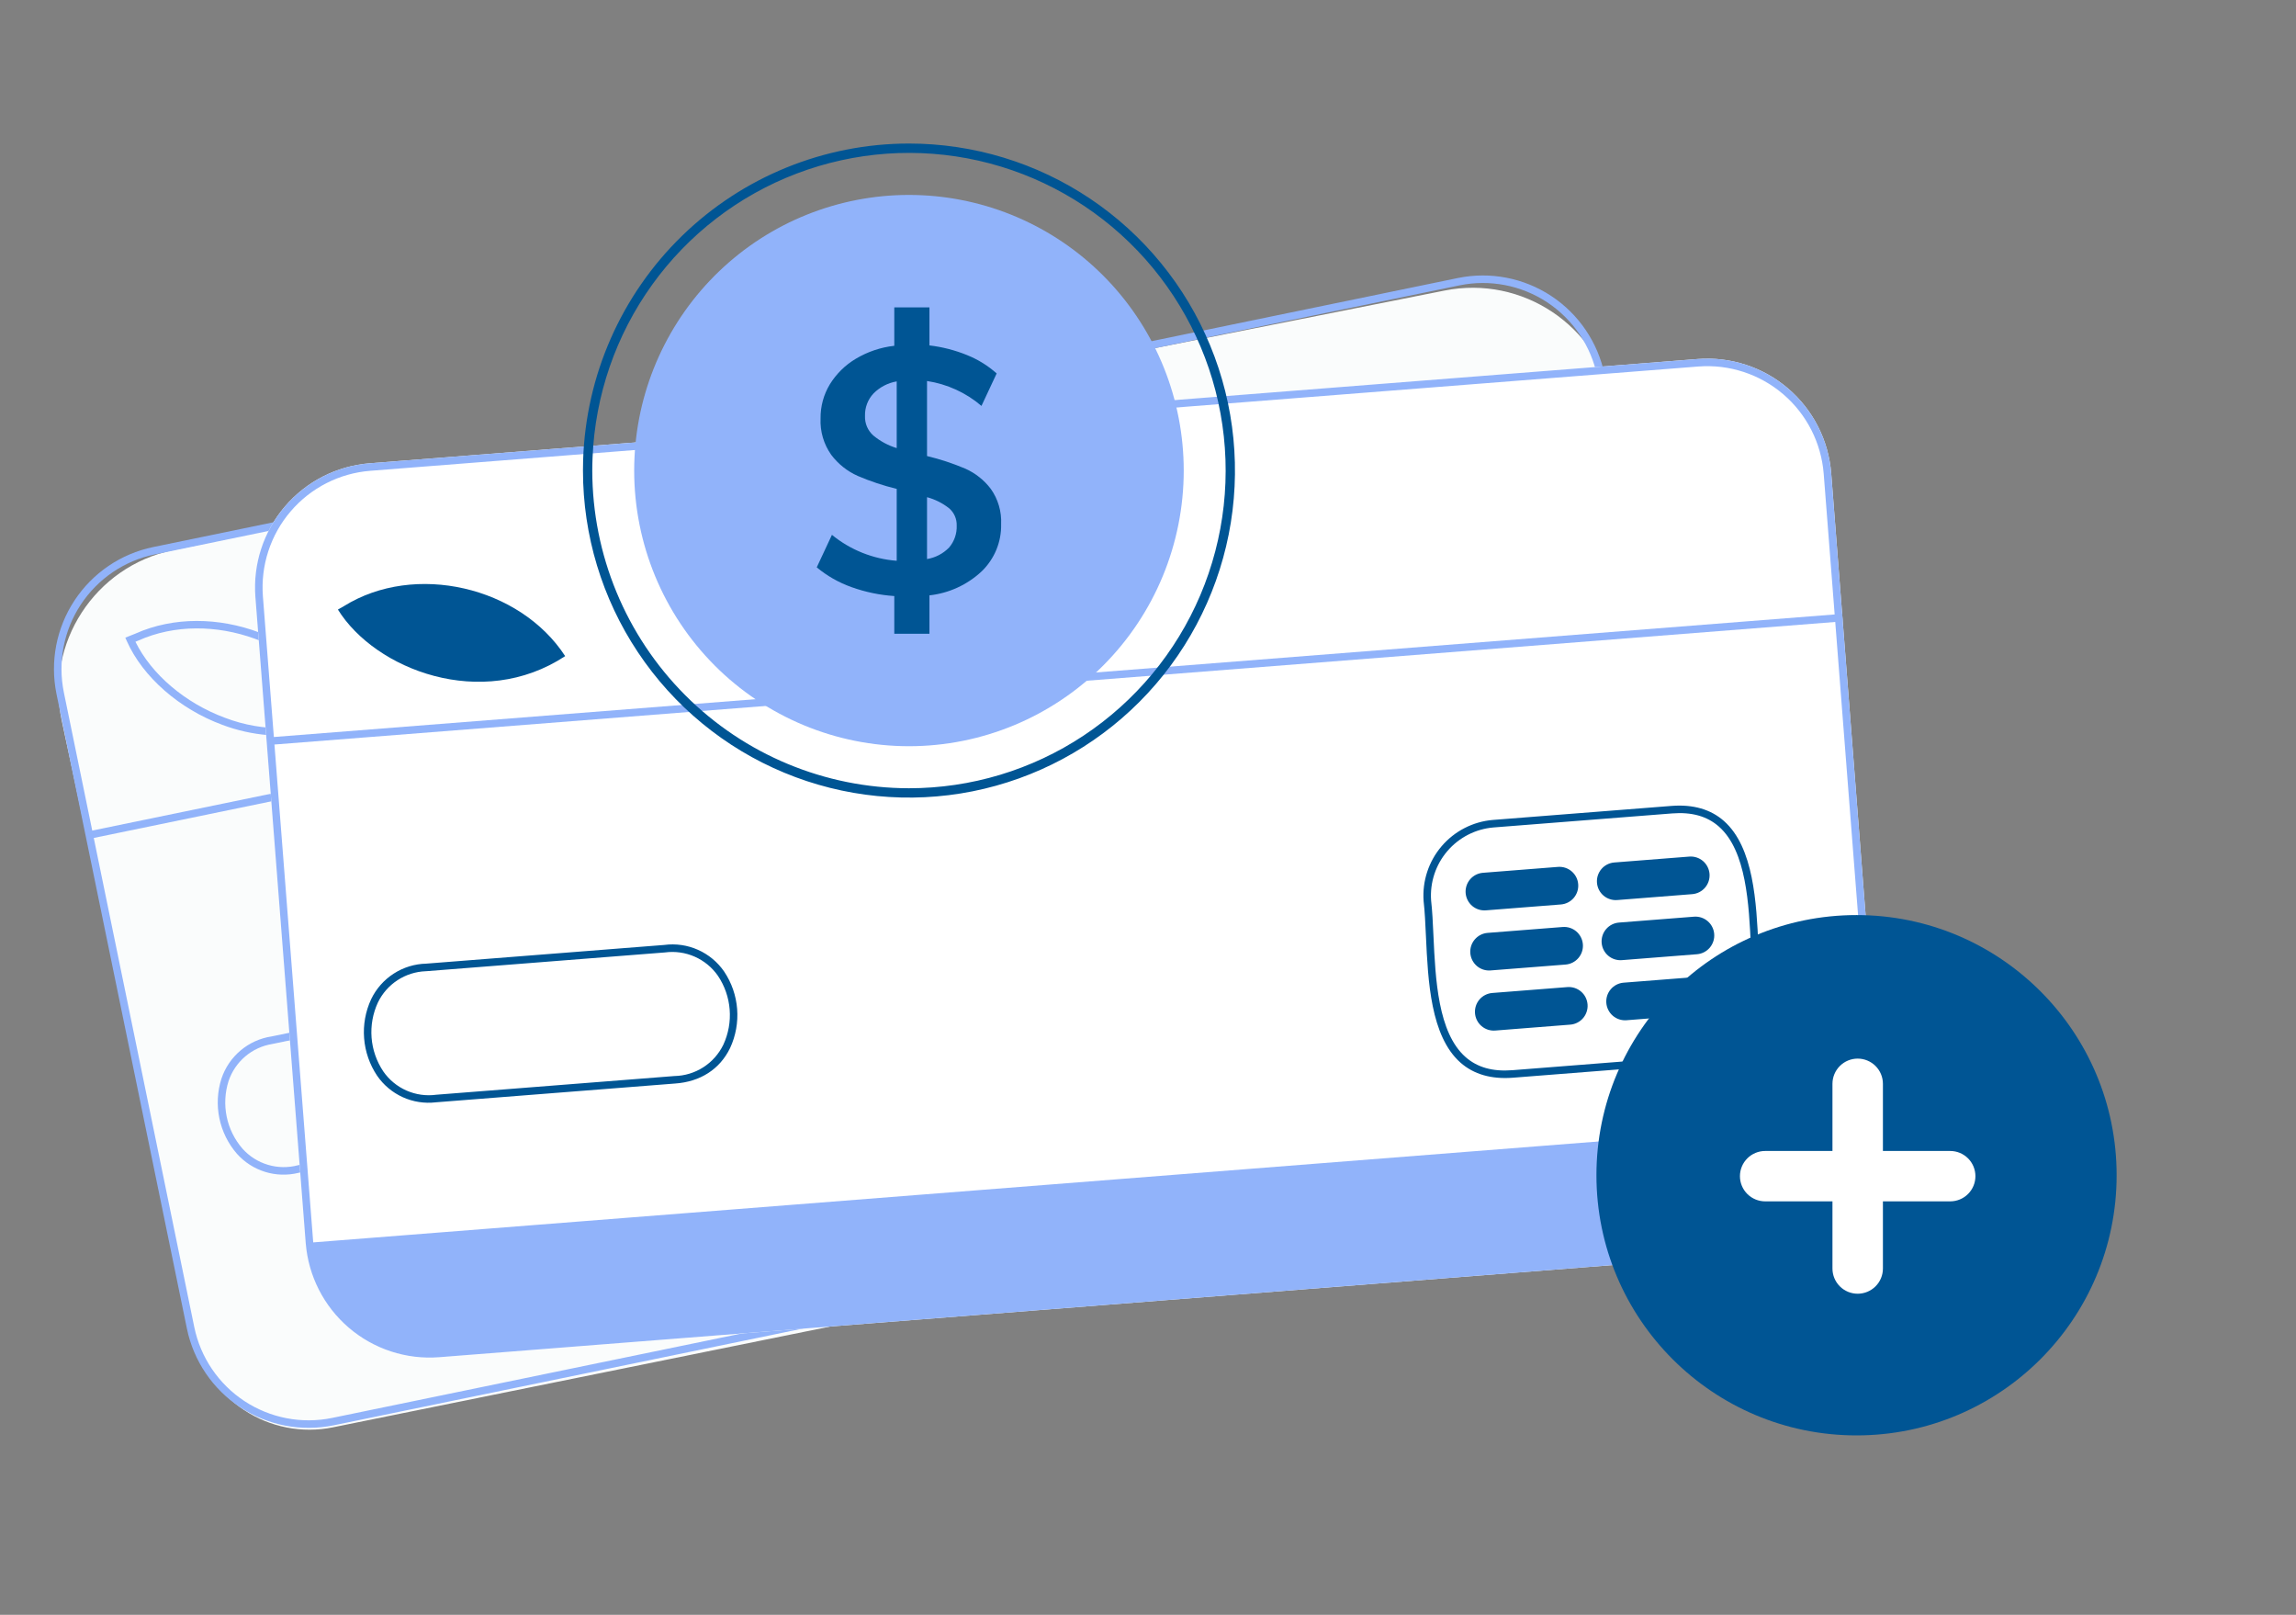
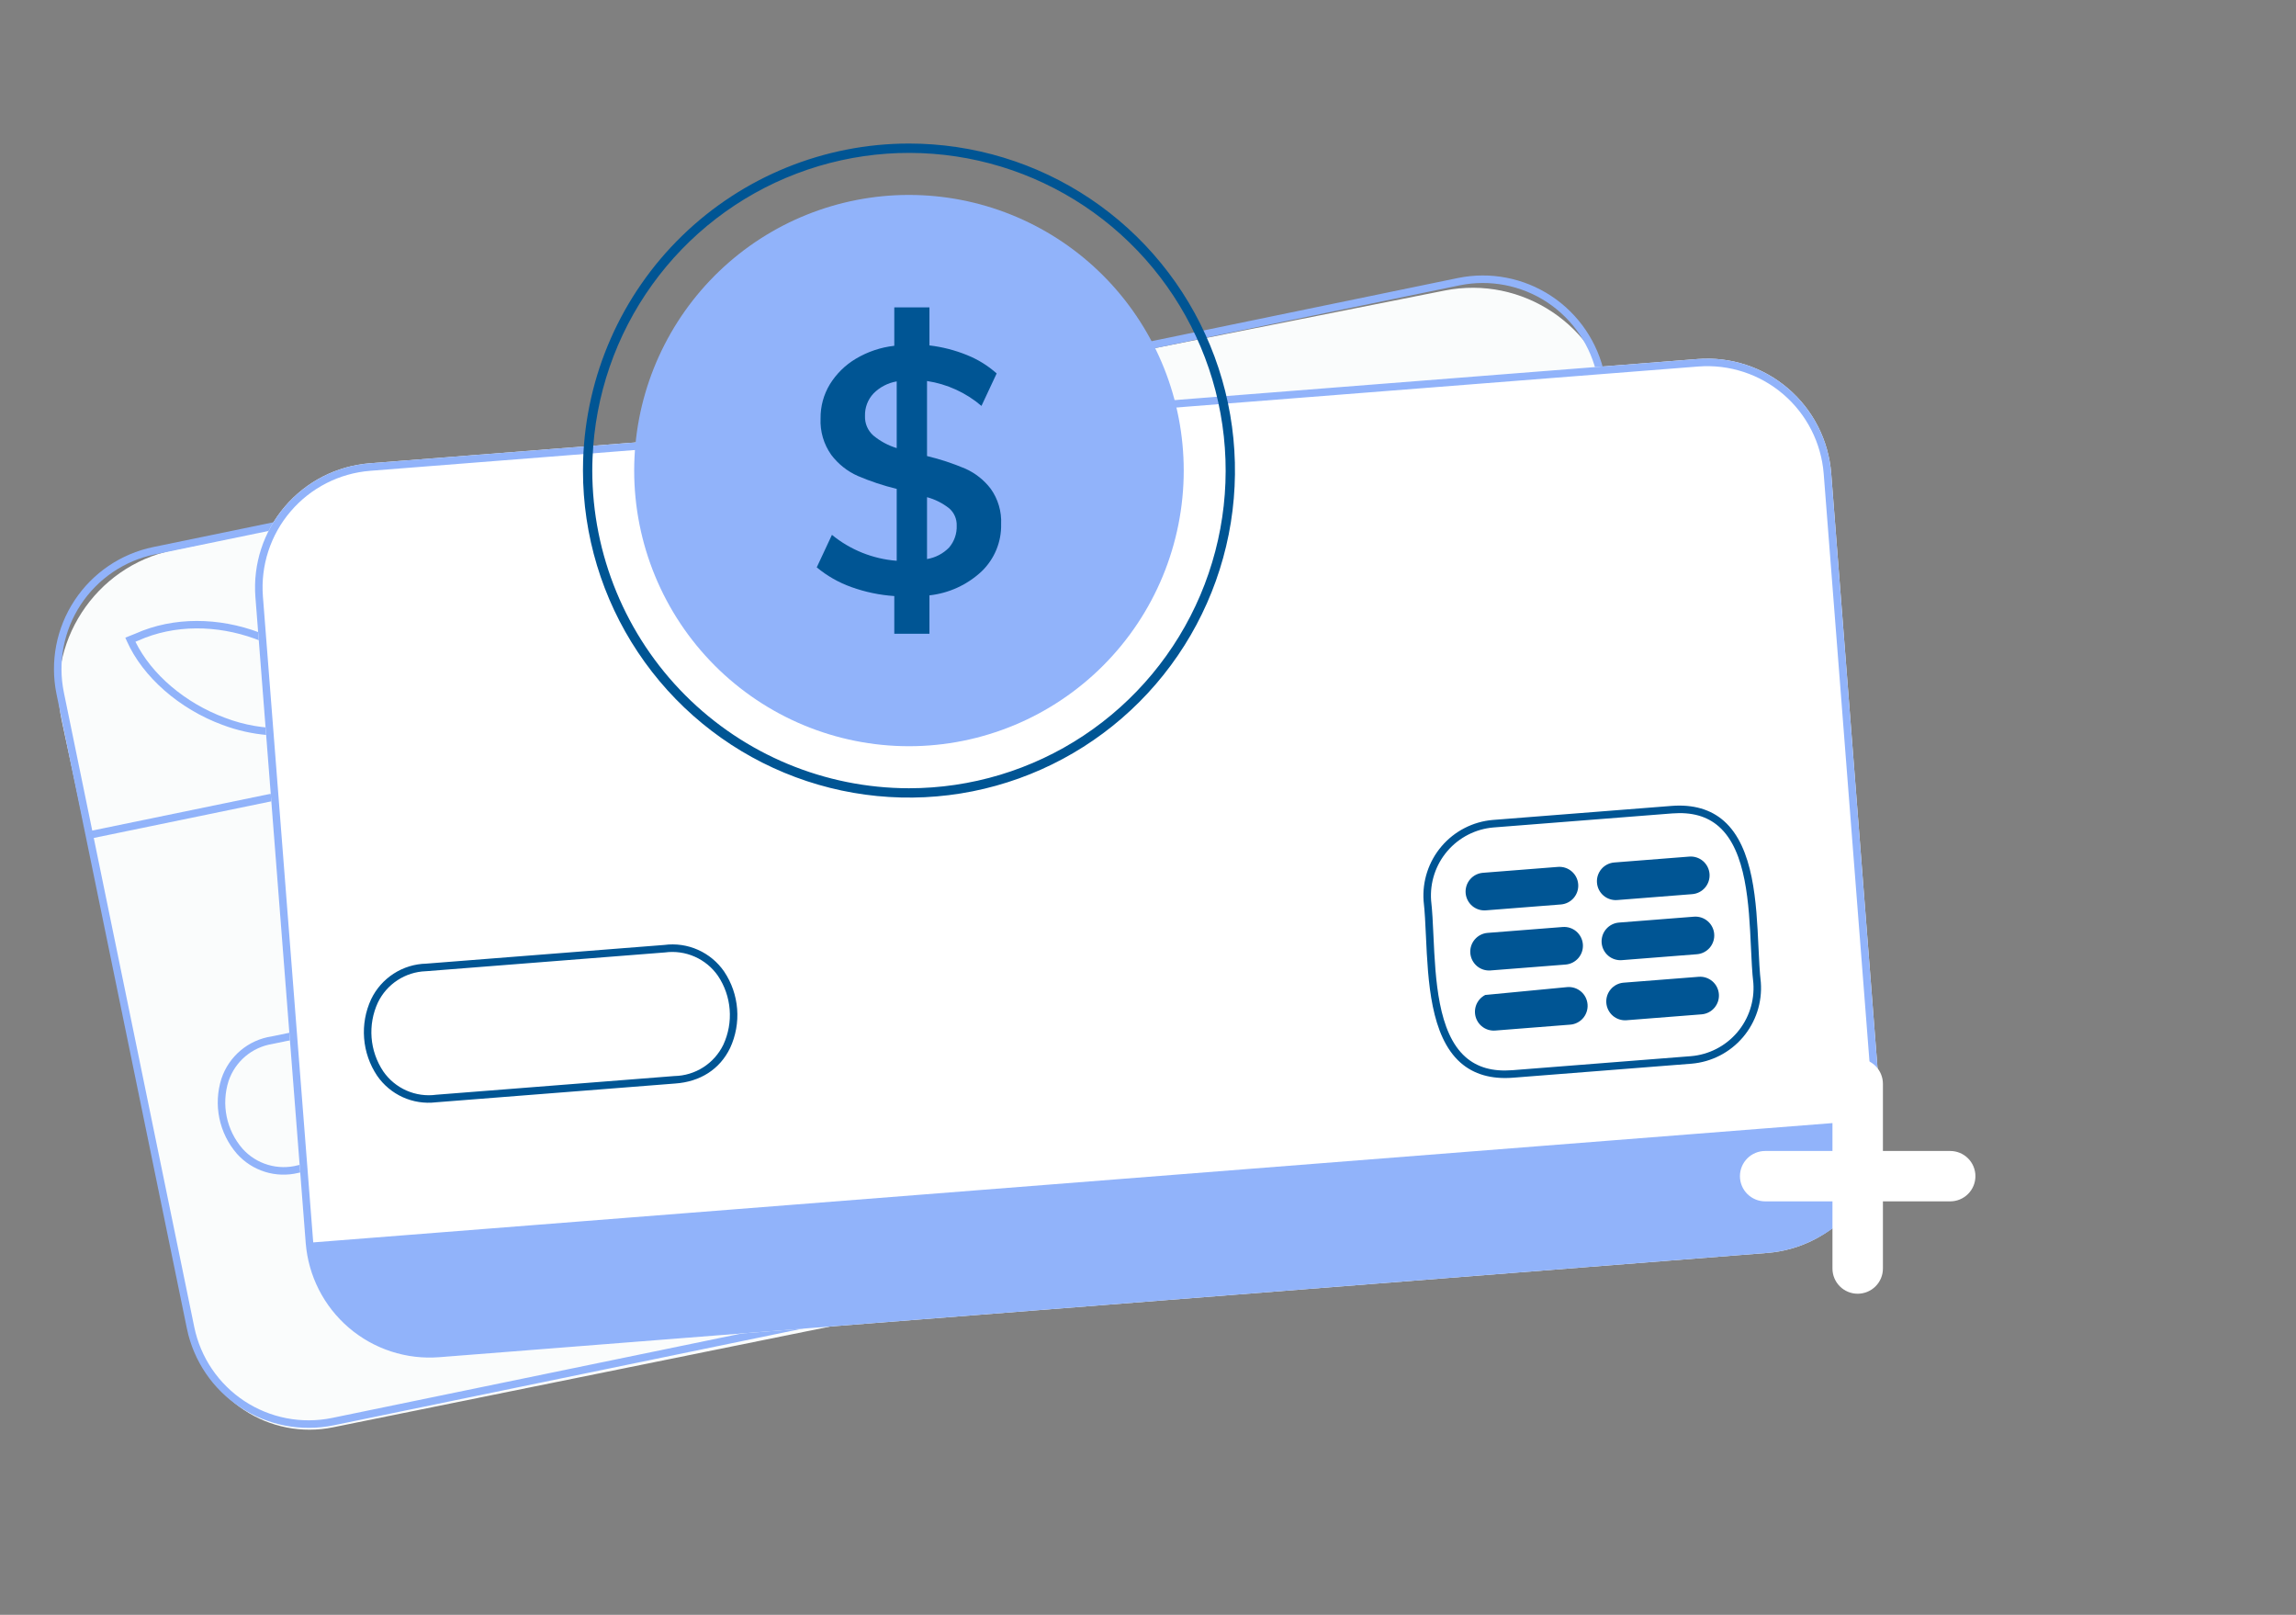
<svg xmlns="http://www.w3.org/2000/svg" width="128" height="90" viewBox="0 0 128 90" fill="none">
  <rect x="0" y="0" width="128" height="90" fill="#808080" stroke="none" />
  <g clip-path="url(#clip0_306_1821)">
    <path d="M96.853 56.74L96.891 56.927C97.238 58.647 96.888 60.435 95.918 61.898C94.948 63.36 93.438 64.377 91.719 64.725L18.562 79.55C16.844 79.899 15.058 79.549 13.597 78.579C12.136 77.609 11.12 76.098 10.773 74.379L10.735 74.191L3.444 40.173C2.515 35.841 5.284 31.579 9.619 30.667L42.701 23.71L80.538 16.193C84.863 15.334 89.068 18.136 89.94 22.458L96.853 56.74Z" fill="#FAFCFC" />
    <path d="M17.532 40.819C15.814 41.163 14.035 41.017 12.396 40.398C10 39.515 7.961 37.729 7.075 35.739L6.986 35.539L7.539 35.318C11.853 33.388 17.626 35.551 19.653 39.86L19.742 40.049L19.554 40.139C18.91 40.447 18.231 40.675 17.532 40.819ZM7.551 35.766C8.437 37.577 10.328 39.188 12.541 40.004C14.688 40.828 17.074 40.773 19.181 39.849C17.167 35.861 11.76 33.885 7.706 35.703L7.551 35.766Z" fill="#91B3FA" />
    <path d="M16.635 65.368C16.021 65.518 15.377 65.499 14.773 65.311C14.169 65.123 13.628 64.774 13.207 64.302C12.717 63.737 12.38 63.055 12.229 62.321C12.078 61.588 12.118 60.828 12.346 60.115C12.55 59.502 12.92 58.959 13.415 58.543C13.909 58.128 14.508 57.858 15.147 57.763L28.184 55.076C28.807 54.912 29.464 54.924 30.081 55.111C30.698 55.297 31.252 55.65 31.681 56.131C32.172 56.696 32.509 57.378 32.659 58.111C32.81 58.845 32.769 59.605 32.541 60.318C32.119 61.568 31.123 62.395 29.74 62.666L16.703 65.353C16.68 65.358 16.658 65.363 16.635 65.368ZM15.167 58.187C14.614 58.278 14.096 58.518 13.669 58.881C13.242 59.245 12.922 59.718 12.743 60.249C12.538 60.892 12.502 61.576 12.638 62.237C12.774 62.898 13.078 63.512 13.52 64.021C13.9 64.446 14.391 64.757 14.938 64.919C15.484 65.082 16.065 65.09 16.616 64.942L29.659 62.254C30.224 62.172 30.755 61.935 31.193 61.569C31.632 61.204 31.961 60.724 32.144 60.183C32.349 59.541 32.386 58.856 32.25 58.196C32.114 57.535 31.811 56.921 31.369 56.412C30.988 55.987 30.497 55.676 29.95 55.513C29.404 55.35 28.823 55.34 28.271 55.486L15.227 58.175C15.207 58.179 15.187 58.183 15.167 58.187L15.167 58.187Z" fill="#91B3FA" />
    <path d="M91.04 28.583L4.98 46.324L5.065 46.735L91.124 28.994L91.04 28.583Z" fill="#91B3FA" />
    <path d="M91.339 64.442L18.596 79.439C16.797 79.807 14.927 79.447 13.394 78.436C11.861 77.426 10.791 75.848 10.42 74.049L3.149 38.675C2.781 36.875 3.142 35.002 4.152 33.468C5.162 31.933 6.738 30.862 8.535 30.49L81.279 15.494C83.077 15.125 84.948 15.486 86.481 16.496C88.013 17.506 89.083 19.084 89.455 20.883L96.725 56.258C97.093 58.057 96.732 59.93 95.723 61.464C94.713 62.999 93.136 64.07 91.339 64.442ZM8.62 30.901C6.932 31.251 5.451 32.257 4.502 33.699C3.553 35.14 3.215 36.899 3.56 38.59L10.831 73.965C11.18 75.655 12.185 77.137 13.625 78.086C15.065 79.035 16.822 79.373 18.511 79.027L91.254 64.031C92.943 63.681 94.424 62.675 95.372 61.233C96.321 59.792 96.66 58.033 96.314 56.342L89.044 20.968C88.695 19.277 87.69 17.796 86.25 16.846C84.81 15.897 83.052 15.559 81.363 15.905L8.62 30.901Z" fill="#91B3FA" />
    <path d="M98.529 69.83L24.484 75.642C22.654 75.784 20.842 75.193 19.448 74C18.053 72.806 17.188 71.108 17.043 69.276L14.238 33.271C14.098 31.44 14.689 29.627 15.882 28.23C17.075 26.833 18.773 25.967 20.603 25.821L94.648 20.009C96.478 19.867 98.289 20.458 99.684 21.651C101.079 22.845 101.944 24.543 102.088 26.375L104.893 62.38C105.034 64.211 104.443 66.024 103.25 67.421C102.056 68.818 100.359 69.684 98.529 69.83Z" fill="white" />
    <path d="M104.892 62.379L104.907 62.57C105.043 64.32 104.478 66.052 103.338 67.386C102.198 68.72 100.576 69.546 98.827 69.683L24.412 75.525C22.664 75.662 20.934 75.099 19.601 73.959C18.269 72.819 17.444 71.196 17.308 69.447L17.293 69.256L104.892 62.379Z" fill="#91B3FA" />
-     <path d="M31.508 36.568C26.866 39.624 20.918 37.324 18.838 33.973L19.17 33.784C23.121 31.319 28.988 32.693 31.508 36.568Z" fill="#005594" />
    <path d="M84.344 60.065C83.143 60.159 82.16 59.876 81.422 59.225C79.754 57.752 79.611 54.672 79.496 52.197C79.463 51.477 79.431 50.796 79.366 50.23L79.365 50.221C79.284 49.11 79.644 48.012 80.367 47.165C81.09 46.318 82.118 45.791 83.227 45.698L93.187 44.916C94.386 44.822 95.369 45.104 96.106 45.755C97.774 47.226 97.918 50.306 98.033 52.78C98.067 53.502 98.099 54.183 98.165 54.751C98.248 55.863 97.888 56.963 97.165 57.812C96.441 58.661 95.412 59.19 94.302 59.283L84.344 60.065ZM79.783 50.185C79.85 50.766 79.882 51.451 79.915 52.177C80.026 54.573 80.165 57.555 81.7 58.91C82.358 59.491 83.213 59.732 84.312 59.646L94.268 58.864C95.267 58.781 96.193 58.306 96.844 57.543C97.496 56.781 97.82 55.792 97.748 54.791C97.68 54.218 97.648 53.529 97.614 52.8C97.502 50.405 97.363 47.424 95.829 46.07C95.17 45.489 94.317 45.249 93.219 45.335L83.26 46.117C82.263 46.201 81.338 46.675 80.687 47.437C80.036 48.198 79.711 49.186 79.783 50.185Z" fill="#005594" />
    <path d="M24.291 61.437C23.663 61.51 23.027 61.41 22.451 61.149C21.875 60.887 21.382 60.474 21.023 59.952C20.607 59.331 20.357 58.612 20.299 57.865C20.24 57.119 20.375 56.37 20.69 55.691C20.969 55.109 21.404 54.615 21.946 54.265C22.488 53.915 23.117 53.721 23.762 53.707L37.032 52.665C37.672 52.58 38.322 52.674 38.911 52.936C39.5 53.198 40.005 53.617 40.371 54.148C40.788 54.77 41.037 55.489 41.095 56.235C41.153 56.981 41.018 57.73 40.703 58.409C40.128 59.597 39.036 60.293 37.631 60.389L24.36 61.431C24.337 61.433 24.314 61.435 24.291 61.437ZM23.73 54.13C23.169 54.151 22.626 54.325 22.157 54.632C21.688 54.939 21.311 55.368 21.067 55.874C20.784 56.486 20.663 57.16 20.715 57.833C20.768 58.505 20.993 59.153 21.368 59.713C21.692 60.182 22.141 60.551 22.663 60.781C23.184 61.01 23.76 61.091 24.325 61.013L37.602 59.971C38.172 59.96 38.728 59.791 39.209 59.483C39.69 59.175 40.076 58.74 40.325 58.226C40.609 57.614 40.731 56.94 40.678 56.267C40.626 55.595 40.401 54.947 40.026 54.387C39.701 53.919 39.253 53.549 38.731 53.319C38.209 53.089 37.633 53.007 37.068 53.083L23.79 54.126C23.77 54.127 23.75 54.128 23.73 54.13L23.73 54.13Z" fill="#005594" />
    <path d="M87.019 50.409L82.836 50.737C82.558 50.759 82.284 50.669 82.072 50.489C81.861 50.308 81.73 50.05 81.708 49.773C81.687 49.495 81.776 49.22 81.957 49.008C82.138 48.797 82.395 48.666 82.673 48.644L86.856 48.315C87.133 48.294 87.408 48.383 87.619 48.564C87.831 48.745 87.962 49.002 87.983 49.28C88.005 49.557 87.915 49.832 87.735 50.044C87.554 50.256 87.296 50.387 87.019 50.409Z" fill="#005594" />
    <path d="M87.28 53.758L83.096 54.086C82.819 54.108 82.544 54.019 82.333 53.838C82.122 53.657 81.991 53.399 81.969 53.122C81.947 52.844 82.037 52.569 82.218 52.358C82.398 52.146 82.656 52.015 82.933 51.993L87.117 51.665C87.394 51.643 87.669 51.732 87.88 51.913C88.091 52.094 88.222 52.352 88.244 52.629C88.266 52.907 88.176 53.182 87.995 53.393C87.814 53.605 87.557 53.736 87.28 53.758Z" fill="#005594" />
-     <path d="M87.54 57.107L83.357 57.436C83.22 57.447 83.082 57.43 82.951 57.388C82.82 57.345 82.698 57.277 82.594 57.187C82.489 57.098 82.403 56.988 82.341 56.865C82.278 56.743 82.24 56.609 82.23 56.471C82.219 56.334 82.236 56.196 82.278 56.064C82.321 55.933 82.389 55.812 82.478 55.707C82.568 55.602 82.677 55.516 82.8 55.453C82.923 55.391 83.057 55.353 83.194 55.342L87.377 55.014C87.515 55.003 87.653 55.02 87.784 55.062C87.915 55.105 88.036 55.173 88.141 55.263C88.246 55.352 88.332 55.461 88.394 55.584C88.456 55.707 88.494 55.841 88.505 55.979C88.516 56.116 88.499 56.254 88.456 56.385C88.414 56.517 88.346 56.638 88.256 56.743C88.167 56.848 88.057 56.934 87.934 56.996C87.812 57.059 87.678 57.097 87.54 57.107Z" fill="#005594" />
+     <path d="M87.54 57.107L83.357 57.436C83.22 57.447 83.082 57.43 82.951 57.388C82.82 57.345 82.698 57.277 82.594 57.187C82.489 57.098 82.403 56.988 82.341 56.865C82.278 56.743 82.24 56.609 82.23 56.471C82.219 56.334 82.236 56.196 82.278 56.064C82.321 55.933 82.389 55.812 82.478 55.707C82.568 55.602 82.677 55.516 82.8 55.453L87.377 55.014C87.515 55.003 87.653 55.02 87.784 55.062C87.915 55.105 88.036 55.173 88.141 55.263C88.246 55.352 88.332 55.461 88.394 55.584C88.456 55.707 88.494 55.841 88.505 55.979C88.516 56.116 88.499 56.254 88.456 56.385C88.414 56.517 88.346 56.638 88.256 56.743C88.167 56.848 88.057 56.934 87.934 56.996C87.812 57.059 87.678 57.097 87.54 57.107Z" fill="#005594" />
    <path d="M94.34 49.834L90.157 50.163C90.02 50.173 89.882 50.157 89.751 50.114C89.62 50.072 89.498 50.004 89.394 49.914C89.289 49.825 89.203 49.715 89.14 49.592C89.078 49.469 89.04 49.336 89.03 49.198C89.019 49.061 89.035 48.922 89.078 48.791C89.121 48.66 89.189 48.539 89.278 48.434C89.368 48.329 89.477 48.243 89.6 48.18C89.723 48.118 89.856 48.08 89.994 48.069L94.177 47.741C94.455 47.719 94.729 47.809 94.941 47.989C95.152 48.17 95.283 48.428 95.305 48.705C95.326 48.983 95.237 49.258 95.056 49.47C94.875 49.681 94.618 49.812 94.34 49.834Z" fill="#005594" />
    <path d="M94.601 53.183L90.418 53.512C90.28 53.523 90.142 53.506 90.011 53.463C89.88 53.421 89.759 53.353 89.654 53.263C89.55 53.174 89.464 53.064 89.401 52.941C89.339 52.819 89.301 52.685 89.29 52.547C89.28 52.41 89.296 52.272 89.339 52.14C89.381 52.009 89.449 51.888 89.539 51.783C89.629 51.678 89.738 51.592 89.861 51.529C89.983 51.467 90.117 51.429 90.255 51.418L94.438 51.09C94.575 51.079 94.713 51.096 94.844 51.138C94.975 51.181 95.097 51.249 95.201 51.339C95.306 51.428 95.392 51.537 95.454 51.66C95.517 51.783 95.555 51.917 95.565 52.054C95.576 52.192 95.56 52.33 95.517 52.461C95.474 52.592 95.406 52.714 95.317 52.819C95.227 52.923 95.118 53.01 94.995 53.072C94.872 53.135 94.738 53.172 94.601 53.183Z" fill="#005594" />
    <path d="M94.862 56.533L90.678 56.861C90.401 56.883 90.126 56.794 89.915 56.613C89.704 56.432 89.573 56.174 89.551 55.897C89.529 55.619 89.619 55.344 89.8 55.133C89.981 54.921 90.238 54.79 90.515 54.768L94.699 54.44C94.836 54.429 94.974 54.445 95.105 54.488C95.236 54.531 95.357 54.599 95.462 54.688C95.567 54.778 95.653 54.887 95.715 55.01C95.778 55.133 95.815 55.267 95.826 55.404C95.837 55.542 95.82 55.68 95.778 55.811C95.735 55.942 95.667 56.063 95.577 56.168C95.488 56.273 95.379 56.359 95.256 56.422C95.133 56.484 94.999 56.522 94.862 56.533Z" fill="#005594" />
-     <path d="M102.7 34.212L15.101 41.089L15.133 41.508L102.732 34.631L102.7 34.212Z" fill="#91B3FA" />
    <path d="M98.529 69.83L24.484 75.642C22.654 75.784 20.842 75.193 19.448 74C18.053 72.806 17.188 71.108 17.043 69.276L14.238 33.271C14.098 31.44 14.689 29.627 15.882 28.23C17.075 26.833 18.773 25.967 20.603 25.821L94.648 20.009C96.478 19.867 98.289 20.458 99.684 21.651C101.079 22.845 101.944 24.543 102.088 26.375L104.893 62.38C105.034 64.211 104.443 66.024 103.25 67.421C102.056 68.818 100.359 69.684 98.529 69.83ZM20.635 26.24C18.916 26.377 17.322 27.191 16.201 28.503C15.08 29.815 14.525 31.518 14.657 33.238L17.462 69.243C17.598 70.964 18.41 72.559 19.72 73.681C21.03 74.802 22.732 75.357 24.451 75.224L98.496 69.411C100.215 69.274 101.81 68.46 102.931 67.148C104.052 65.836 104.607 64.133 104.475 62.413L101.67 26.407C101.534 24.687 100.722 23.091 99.412 21.97C98.101 20.849 96.4 20.294 94.68 20.427L20.635 26.24Z" fill="#91B3FA" />
-     <path d="M103.5 80C111.508 80 118 73.508 118 65.5C118 57.492 111.508 51 103.5 51C95.492 51 89 57.492 89 65.5C89 73.508 95.492 80 103.5 80Z" fill="#005594" />
    <path d="M108.722 64.148H104.971V60.404C104.971 60.032 104.823 59.675 104.559 59.411C104.295 59.148 103.937 59 103.564 59C103.191 59 102.833 59.148 102.57 59.411C102.306 59.675 102.158 60.032 102.158 60.404V64.148H98.407C98.034 64.148 97.676 64.296 97.412 64.559C97.148 64.823 97 65.18 97 65.552C97 65.924 97.148 66.282 97.412 66.545C97.676 66.808 98.034 66.956 98.407 66.956H102.158V70.7C102.158 71.073 102.306 71.43 102.57 71.693C102.833 71.956 103.191 72.104 103.564 72.104C103.937 72.104 104.295 71.956 104.559 71.693C104.823 71.43 104.971 71.073 104.971 70.7V66.956H108.722C109.095 66.956 109.453 66.808 109.716 66.545C109.98 66.282 110.128 65.924 110.128 65.552C110.128 65.18 109.98 64.823 109.716 64.559C109.453 64.296 109.095 64.148 108.722 64.148Z" fill="white" />
    <path d="M50.674 8C45.951 8.002 41.414 9.847 38.024 13.144C34.633 16.441 32.655 20.932 32.508 25.667C32.502 25.852 32.5 26.039 32.5 26.226C32.5 29.831 33.566 33.355 35.563 36.352C37.56 39.35 40.398 41.686 43.719 43.065C47.04 44.445 50.695 44.806 54.22 44.103C57.746 43.399 60.984 41.663 63.526 39.114C66.067 36.565 67.798 33.318 68.5 29.782C69.201 26.247 68.841 22.582 67.465 19.252C66.09 15.921 63.76 13.075 60.772 11.072C57.783 9.069 54.269 8 50.674 8ZM50.674 43.932C45.993 43.927 41.506 42.06 38.196 38.741C34.886 35.421 33.024 30.921 33.019 26.226C33.019 25.984 33.025 25.745 33.035 25.508C33.175 22.04 34.33 18.689 36.354 15.873C38.378 13.058 41.182 10.901 44.419 9.671C47.656 8.441 51.181 8.192 54.558 8.955C57.934 9.719 61.013 11.461 63.41 13.965C65.807 16.468 67.418 19.624 68.041 23.038C68.664 26.453 68.273 29.975 66.916 33.169C65.559 36.362 63.296 39.084 60.408 40.998C57.521 42.912 54.136 43.932 50.674 43.932Z" fill="#005594" />
    <path d="M65.992 26.226C65.992 30.3 64.379 34.208 61.506 37.089C58.633 39.97 54.737 41.589 50.674 41.589C46.611 41.589 42.715 39.97 39.842 37.089C36.969 34.208 35.355 30.3 35.355 26.226C35.355 25.739 35.379 25.26 35.423 24.786C35.792 20.854 37.657 17.216 40.631 14.626C43.605 12.037 47.459 10.696 51.393 10.881C55.327 11.066 59.038 12.764 61.757 15.621C64.475 18.479 65.992 22.277 65.992 26.226Z" fill="#91B3FA" />
    <path d="M55.236 27.247C54.864 26.757 54.376 26.37 53.816 26.12C53.124 25.827 52.411 25.592 51.681 25.417V21.235C52.802 21.404 53.854 21.885 54.716 22.623L55.563 20.813C55.076 20.378 54.517 20.032 53.911 19.79C53.24 19.517 52.535 19.336 51.816 19.251V17.131H49.856V19.272C49.099 19.357 48.369 19.603 47.714 19.993C47.123 20.344 46.624 20.834 46.263 21.42C45.917 21.992 45.738 22.649 45.746 23.318C45.712 24.043 45.922 24.758 46.341 25.349C46.726 25.861 47.236 26.266 47.821 26.526C48.523 26.826 49.249 27.068 49.991 27.247V31.254C48.668 31.154 47.408 30.65 46.38 29.809L45.533 31.621C46.108 32.098 46.762 32.47 47.465 32.72C48.235 32.997 49.04 33.165 49.856 33.22V35.321H51.816V33.181C52.905 33.062 53.926 32.592 54.727 31.843C55.079 31.504 55.358 31.095 55.545 30.642C55.732 30.189 55.823 29.703 55.812 29.213C55.845 28.511 55.642 27.819 55.236 27.247ZM49.991 24.974C49.514 24.829 49.07 24.59 48.685 24.271C48.533 24.135 48.412 23.967 48.332 23.779C48.252 23.59 48.215 23.387 48.223 23.183C48.209 22.719 48.379 22.268 48.696 21.93C49.047 21.575 49.5 21.34 49.991 21.256V24.974ZM52.912 30.515C52.581 30.855 52.15 31.081 51.681 31.158V27.71C52.129 27.831 52.547 28.041 52.912 28.328C53.05 28.446 53.16 28.594 53.233 28.761C53.306 28.928 53.341 29.109 53.335 29.291C53.353 29.738 53.202 30.175 52.912 30.515Z" fill="#005594" />
  </g>
  <defs>
    <clipPath id="clip0_306_1821">
      <rect width="127" height="90" fill="white" transform="translate(0.5)" />
    </clipPath>
  </defs>
</svg>